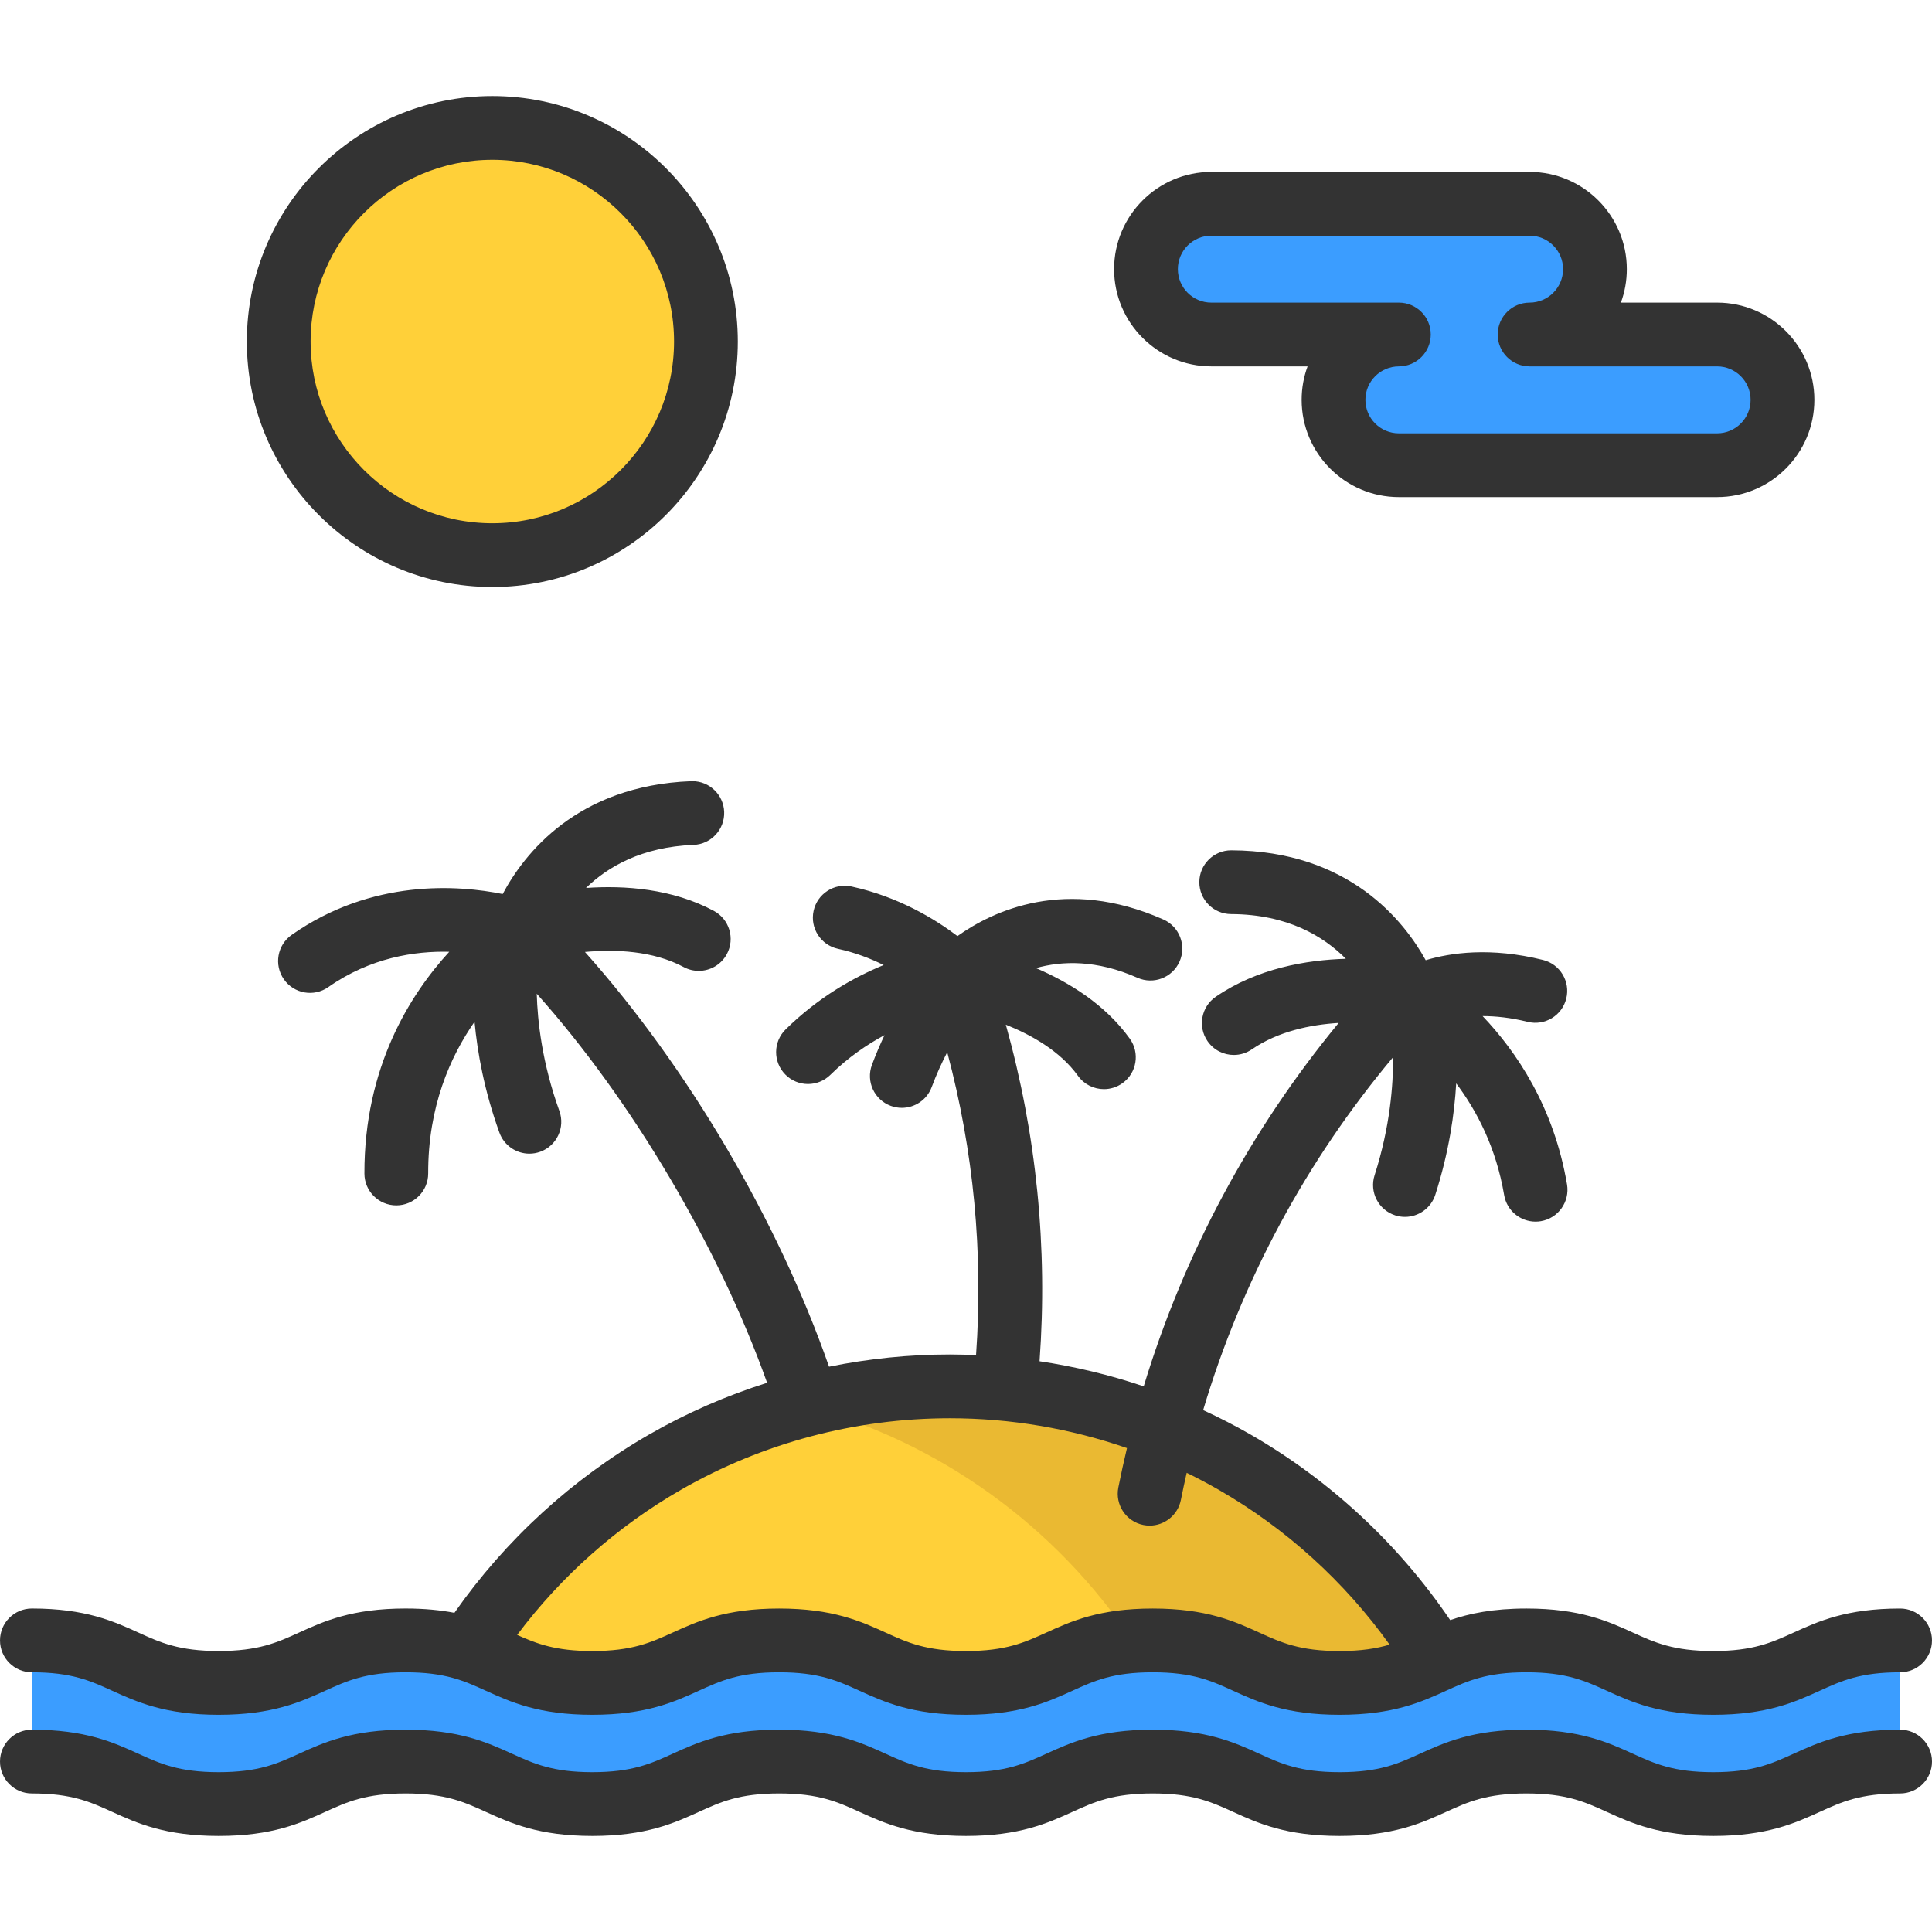
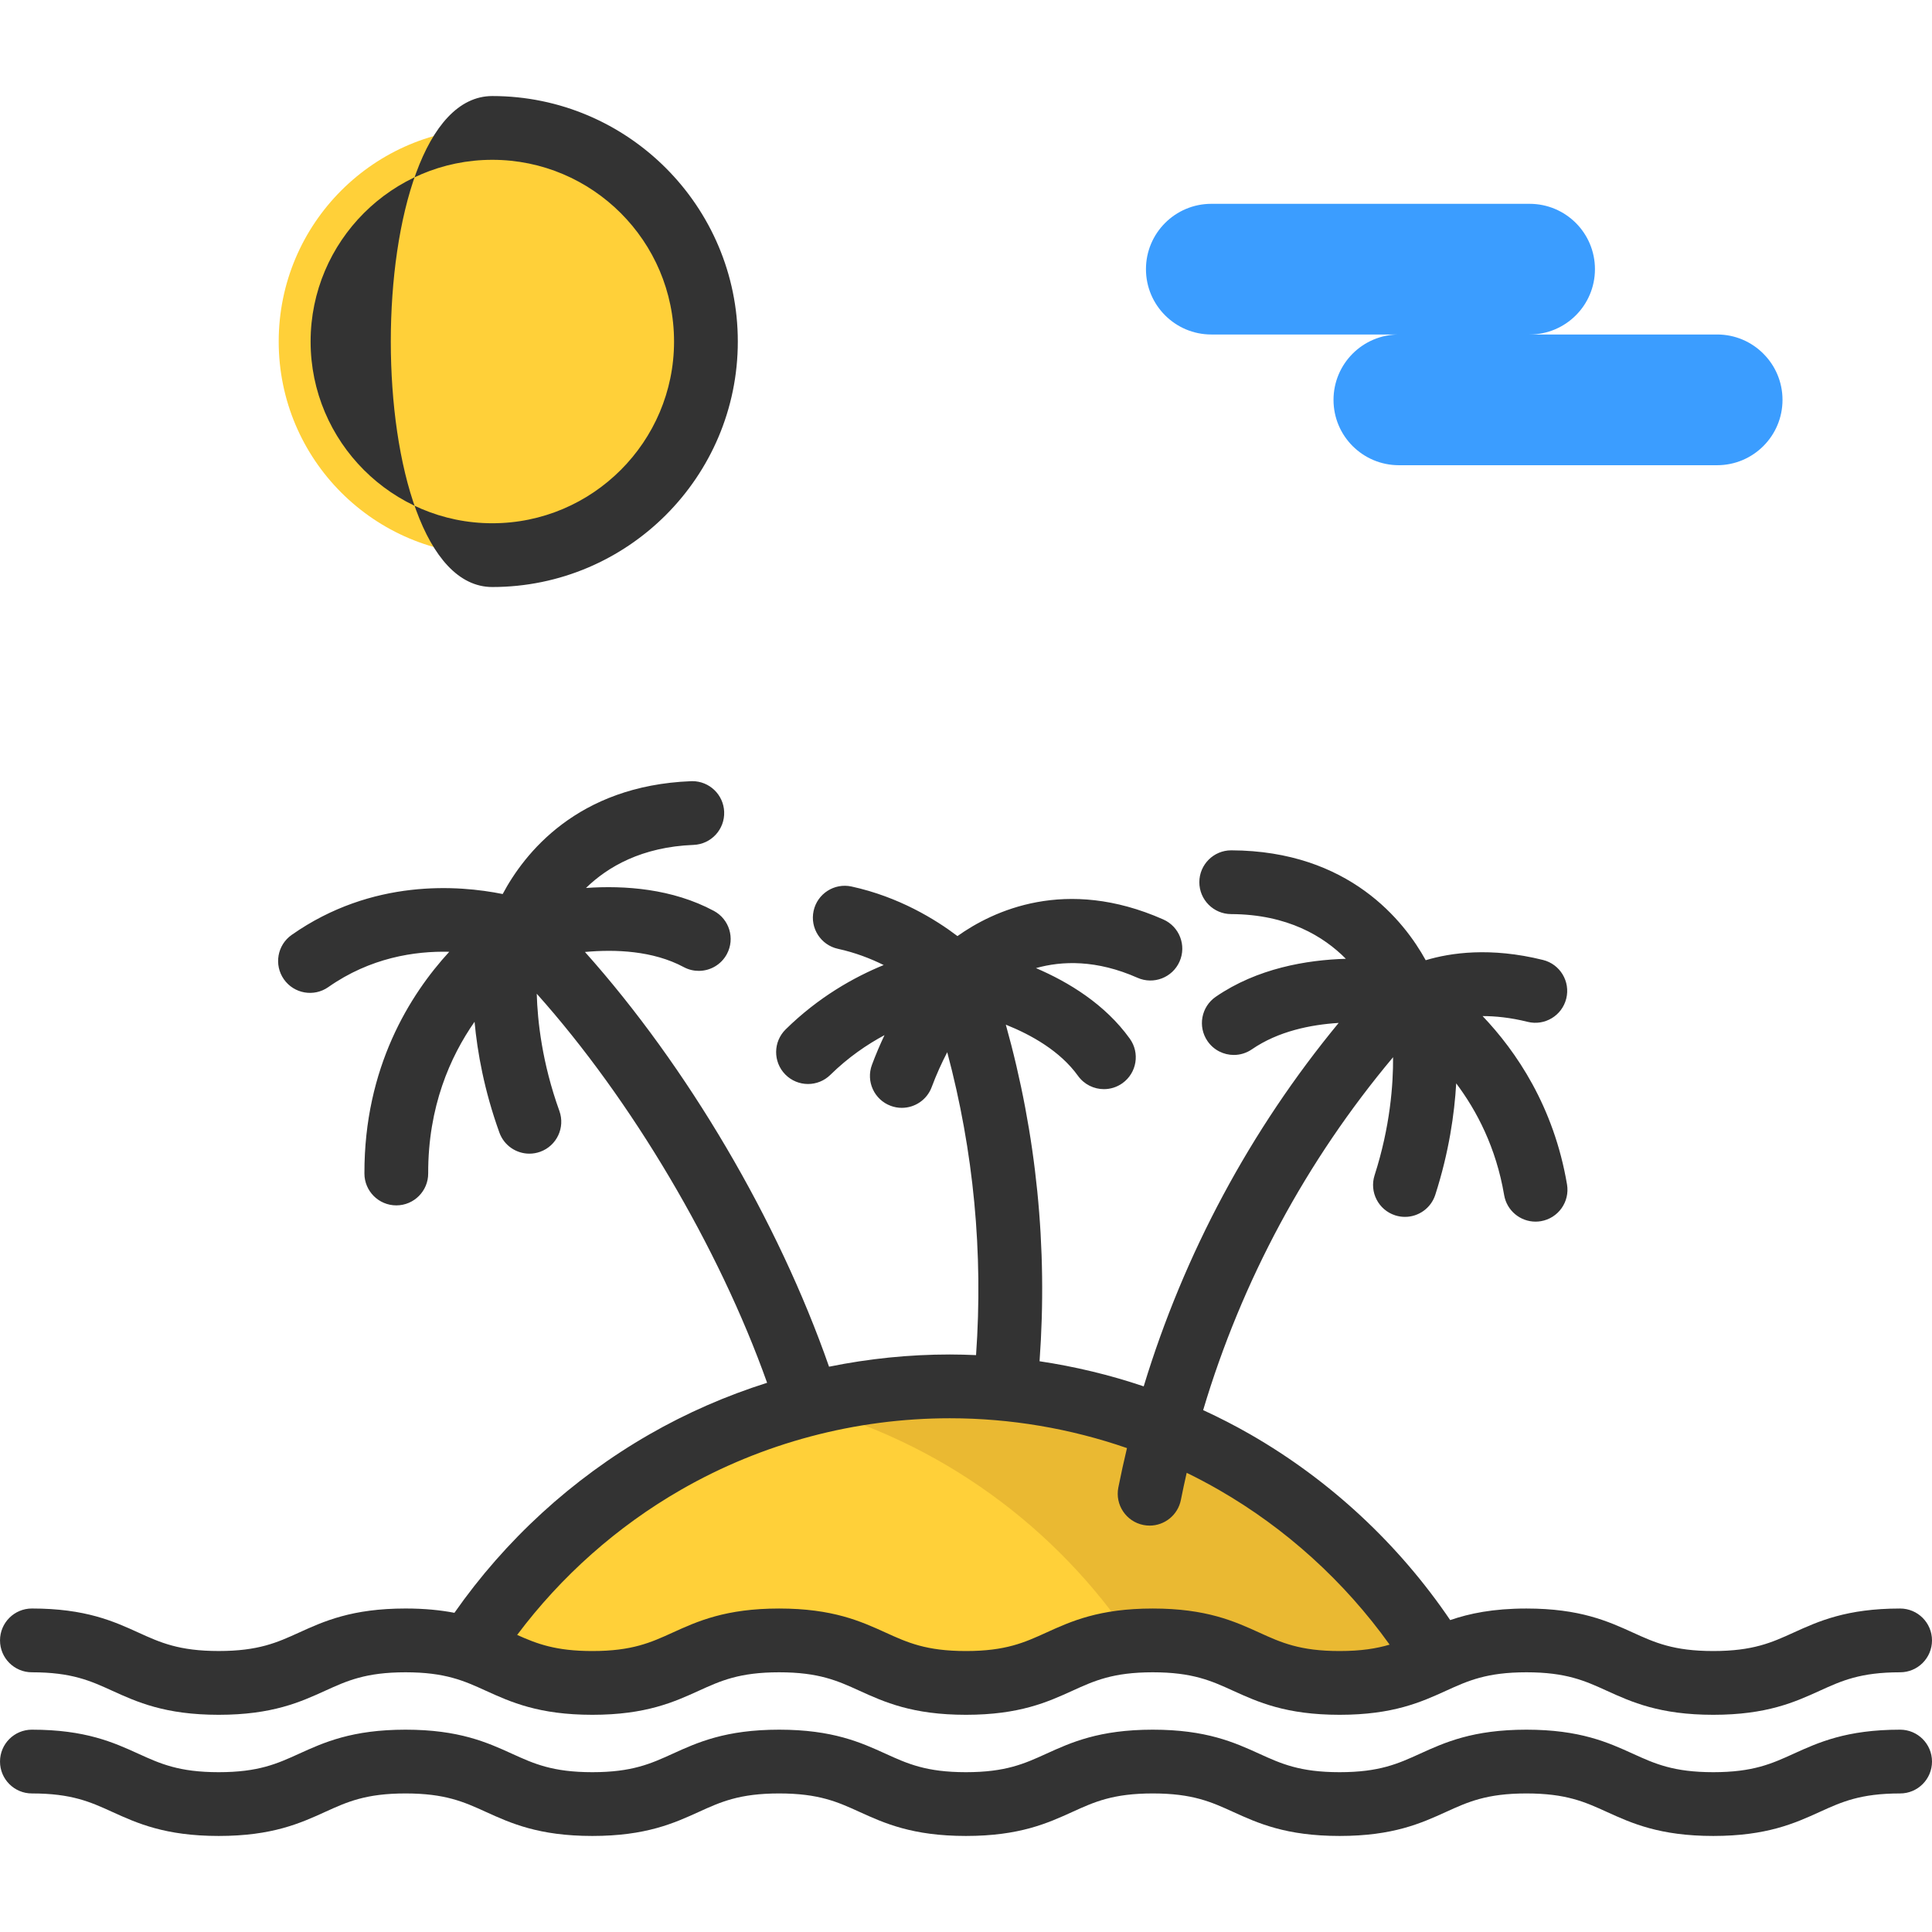
<svg xmlns="http://www.w3.org/2000/svg" version="1.1" id="Layer_1" viewBox="0 0 454.479 454.479" xml:space="preserve" width="512" height="512">
  <g>
-     <rect x="7.5" y="391.886" style="fill:#3B9DFF;" width="439.478" height="25.499" />
    <path style="fill:#FFD039;" d="M338.212,390.376c-5.89,2.66-11.36,5.51-23.09,5.51c-21.97,0-21.97-10-43.95-10   c-21.97,0-21.97,10-43.95,10c-21.97,0-21.97-10-43.94-10s-21.97,10-43.94,10c-15.53,0-20.09-4.99-29.17-7.92   c23.96-37.21,65.73-61.84,113.27-61.84C271.992,326.126,314.532,351.826,338.212,390.376z" />
    <g>
      <path style="fill:#EAB932;" d="M223.442,326.126c-11.933,0-23.501,1.554-34.516,4.467c32.122,8.49,59.531,28.555,77.51,55.472    c1.464-0.112,3.027-0.178,4.736-0.178c21.98,0,21.98,10,43.95,10c11.73,0,17.2-2.85,23.09-5.51    C314.532,351.826,271.992,326.126,223.442,326.126z" />
    </g>
    <path style="fill:#3B9DFF;" d="M414.802,83.196c2.79,2.78,4.51,6.62,4.51,10.87c0,8.49-6.89,15.37-15.38,15.37h-74.86   c-4.25,0-8.09-1.72-10.88-4.5c-2.78-2.78-4.5-6.62-4.5-10.87c0-8.49,6.88-15.38,15.38-15.38h-44.12c-4.25,0-8.09-1.72-10.87-4.5   c-2.79-2.78-4.51-6.63-4.51-10.87c0-8.49,6.89-15.37,15.38-15.37h74.86c4.25,0,8.09,1.72,10.88,4.5c2.78,2.78,4.5,6.63,4.5,10.87   c0,8.49-6.88,15.37-15.38,15.37h44.12C408.182,78.686,412.022,80.406,414.802,83.196z" />
    <path style="fill:#FFD039;" d="M115.812,30.096c27.75,0,50.25,22.49,50.25,50.25c0,27.75-22.5,50.24-50.25,50.24   s-50.25-22.49-50.25-50.24C65.562,52.586,88.062,30.096,115.812,30.096z" />
    <g>
      <path style="fill:#333333;" d="M7.5,393.386c9.36,0,13.766,2.005,18.867,4.326c5.844,2.659,12.467,5.674,25.079,5.674    c12.613,0,19.236-3.014,25.08-5.674c5.102-2.322,9.507-4.326,18.867-4.326c9.359,0,13.765,2.005,18.866,4.326    c5.844,2.659,12.467,5.674,25.08,5.674c12.612,0,19.234-3.014,25.078-5.674c5.1-2.321,9.504-4.326,18.862-4.326    c9.36,0,13.766,2.005,18.867,4.326c5.844,2.659,12.467,5.674,25.079,5.674c12.613,0,19.236-3.014,25.08-5.674    c5.102-2.322,9.507-4.326,18.867-4.326c9.361,0,13.767,2.005,18.868,4.326c5.844,2.659,12.468,5.674,25.081,5.674    s19.236-3.014,25.08-5.674c5.102-2.322,9.507-4.326,18.867-4.326c9.363,0,13.77,2.005,18.871,4.327    c5.845,2.659,12.469,5.673,25.083,5.673s19.238-3.014,25.083-5.673c5.102-2.322,9.509-4.327,18.871-4.327    c4.143,0,7.5-3.358,7.5-7.5s-3.357-7.5-7.5-7.5c-12.615,0-19.239,3.014-25.084,5.674c-5.102,2.322-9.508,4.326-18.87,4.326    s-13.769-2.005-18.87-4.326c-5.845-2.659-12.469-5.674-25.084-5.674c-7.9,0-13.449,1.182-17.93,2.72    c-12.123-17.874-28.24-32.888-46.985-43.661c-3.624-2.083-7.342-3.985-11.127-5.733c9.054-30.368,24.254-58.662,44.675-83.013    c0.048,6.392-0.675,16.329-4.347,27.763c-1.267,3.944,0.903,8.168,4.848,9.434c0.762,0.245,1.534,0.361,2.295,0.361    c3.171,0,6.117-2.027,7.139-5.208c3.218-10.019,4.505-19.056,4.916-26.2c4.821,6.417,9.384,15.098,11.277,26.277    c0.62,3.66,3.794,6.249,7.386,6.249c0.416,0,0.838-0.035,1.262-0.106c4.084-0.692,6.834-4.563,6.142-8.647    c-3.107-18.344-11.956-31.305-19.86-39.6c3.023,0,6.554,0.351,10.596,1.355c4.015,0.999,8.087-1.451,9.086-5.471    c0.999-4.02-1.45-8.088-5.471-9.087c-12.352-3.068-21.761-1.697-27.592,0.061c-5.013-9.096-17.97-25.744-45.723-25.85    c-0.01,0-0.02,0-0.029,0c-4.128,0-7.483,3.339-7.499,7.471c-0.016,4.142,3.329,7.513,7.472,7.529    c13.286,0.051,21.789,5.254,26.993,10.514c-9.188,0.272-20.84,2.22-30.61,8.941c-3.412,2.348-4.275,7.017-1.928,10.43    c1.454,2.114,3.8,3.25,6.186,3.25c1.465,0,2.945-0.428,4.244-1.322c6.2-4.265,13.853-5.807,20.418-6.213    c-20.791,25.214-36.378,54.309-45.862,85.494c-7.962-2.691-16.166-4.658-24.5-5.906c1.948-26.77-0.714-53.336-7.936-79.178    c6.006,2.4,12.79,6.21,16.983,12.045c1.465,2.039,3.764,3.124,6.096,3.123c1.517,0,3.047-0.458,4.371-1.41    c3.363-2.417,4.131-7.104,1.713-10.468c-5.819-8.098-14.394-13.31-22.071-16.594c6.135-1.728,14.24-1.995,23.886,2.275    c3.782,1.676,8.217-0.034,9.894-3.823c1.677-3.788-0.035-8.217-3.823-9.894c-22.972-10.169-40.108-2.008-48.422,3.908    c-5.145-3.902-13.769-9.23-24.917-11.659c-4.053-0.883-8.043,1.685-8.925,5.731c-0.882,4.047,1.685,8.043,5.731,8.925    c4.034,0.879,7.654,2.279,10.754,3.817c-7.024,2.876-15.347,7.555-23.057,15.134c-2.954,2.904-2.995,7.652-0.092,10.606    c1.468,1.494,3.408,2.243,5.349,2.243c1.898,0,3.797-0.716,5.257-2.151c4.173-4.101,8.596-7.121,12.742-9.346    c-1.039,2.189-2.044,4.526-2.961,6.993c-1.442,3.883,0.536,8.2,4.419,9.642c0.86,0.32,1.743,0.471,2.61,0.471    c3.045,0,5.909-1.868,7.031-4.89c1.103-2.97,2.369-5.723,3.653-8.2c6.219,23.289,8.49,47.184,6.778,71.258    c-2.051-0.089-4.105-0.15-6.163-0.15c-9.582,0-19.103,0.978-28.417,2.874c-11.973-34.321-33.333-70.61-57.419-97.56    c7.127-0.654,15.996-0.32,23.235,3.557c1.127,0.604,2.339,0.89,3.534,0.89c2.677,0,5.267-1.436,6.618-3.96    c1.956-3.651,0.581-8.197-3.07-10.153c-9.785-5.241-20.988-6.023-30.076-5.39c5.112-4.978,13.117-9.652,25.306-10.13    c4.139-0.162,7.362-3.649,7.2-7.788c-0.158-4.039-3.482-7.206-7.489-7.206c-0.099,0-0.198,0.002-0.299,0.006    c-26.845,1.052-39.293,17.113-44.314,26.545c-10.339-2.09-30.683-3.681-49.635,9.613c-3.391,2.379-4.211,7.056-1.832,10.447    c2.378,3.391,7.055,4.212,10.447,1.833c9.887-6.936,20.367-8.512,28.453-8.309c-9.249,10.078-20.026,27.191-19.958,52.178    c0.012,4.135,3.367,7.479,7.5,7.479c0.007,0,0.014,0,0.021,0c4.142-0.011,7.491-3.378,7.479-7.521    c-0.043-15.668,5.167-27.444,10.907-35.669c0.659,7.133,2.264,16.141,5.844,26.067c1.103,3.056,3.984,4.958,7.056,4.958    c0.845,0,1.704-0.144,2.544-0.447c3.896-1.405,5.916-5.703,4.512-9.599c-4.071-11.289-5.147-21.188-5.326-27.578    c22.334,24.986,42.823,59.609,54.19,91.521c-9.629,3.048-18.936,7.105-27.726,12.157c-18.149,10.43-33.847,24.827-45.83,41.955    c-3.225-0.621-6.972-1.014-11.5-1.014c-12.613,0-19.236,3.014-25.08,5.674c-5.102,2.322-9.507,4.326-18.867,4.326    c-9.359,0-13.765-2.005-18.866-4.326c-5.844-2.659-12.467-5.674-25.08-5.674c-4.143,0-7.5,3.358-7.5,7.5    S3.357,393.386,7.5,393.386z M160.197,350.45c19.149-11.005,41.019-16.822,63.242-16.822c14.244,0,28.339,2.402,41.669,7.016    c-0.734,3.076-1.417,6.167-2.034,9.275c-0.807,4.063,1.834,8.01,5.896,8.816c0.493,0.098,0.983,0.145,1.468,0.145    c3.507,0,6.641-2.472,7.349-6.042c0.423-2.134,0.883-4.258,1.366-6.377c2.551,1.244,5.063,2.571,7.529,3.988    c15.842,9.104,29.587,21.596,40.206,36.43c-3.065,0.912-6.682,1.506-11.764,1.506c-9.361,0-13.767-2.005-18.868-4.326    c-5.844-2.659-12.468-5.674-25.081-5.674s-19.236,3.014-25.08,5.674c-5.102,2.322-9.507,4.326-18.867,4.326    c-9.359,0-13.765-2.005-18.866-4.326c-5.844-2.659-12.467-5.674-25.08-5.674c-12.611,0-19.233,3.014-25.076,5.674    c-5.101,2.321-9.505,4.326-18.864,4.326c-8.632,0-13.05-1.706-17.687-3.792C132.029,370.759,145.174,359.084,160.197,350.45z" />
      <path style="fill:#333333;" d="M446.979,406.885c-12.615,0-19.239,3.014-25.084,5.674c-5.102,2.322-9.508,4.326-18.87,4.326    s-13.769-2.005-18.87-4.326c-5.845-2.659-12.469-5.674-25.084-5.674c-12.613,0-19.236,3.014-25.08,5.674    c-5.102,2.322-9.507,4.326-18.867,4.326c-9.361,0-13.767-2.005-18.868-4.326c-5.844-2.659-12.468-5.674-25.081-5.674    s-19.236,3.014-25.08,5.674c-5.102,2.322-9.507,4.326-18.867,4.326c-9.359,0-13.765-2.005-18.866-4.326    c-5.844-2.659-12.467-5.674-25.08-5.674c-12.611,0-19.233,3.014-25.076,5.674c-5.101,2.321-9.505,4.326-18.864,4.326    c-9.36,0-13.766-2.005-18.867-4.326c-5.844-2.659-12.467-5.674-25.079-5.674c-12.613,0-19.236,3.014-25.08,5.674    c-5.102,2.322-9.507,4.326-18.867,4.326c-9.359,0-13.765-2.005-18.866-4.326c-5.844-2.659-12.467-5.674-25.08-5.674    c-4.143,0-7.5,3.358-7.5,7.5s3.357,7.5,7.5,7.5c9.36,0,13.766,2.005,18.867,4.326c5.844,2.659,12.467,5.674,25.079,5.674    c12.613,0,19.236-3.014,25.08-5.674c5.102-2.322,9.507-4.326,18.867-4.326c9.359,0,13.765,2.005,18.866,4.326    c5.844,2.659,12.467,5.674,25.08,5.674c12.612,0,19.234-3.014,25.078-5.674c5.1-2.321,9.504-4.326,18.862-4.326    c9.36,0,13.766,2.005,18.867,4.326c5.844,2.659,12.467,5.674,25.079,5.674c12.613,0,19.236-3.014,25.08-5.674    c5.102-2.322,9.507-4.326,18.867-4.326c9.361,0,13.767,2.005,18.868,4.326c5.844,2.659,12.468,5.674,25.081,5.674    s19.236-3.014,25.08-5.674c5.102-2.322,9.507-4.326,18.867-4.326c9.363,0,13.77,2.005,18.871,4.327    c5.845,2.659,12.469,5.673,25.083,5.673s19.238-3.014,25.083-5.673c5.102-2.322,9.509-4.327,18.871-4.327    c4.143,0,7.5-3.358,7.5-7.5S451.121,406.885,446.979,406.885z" />
-       <path style="fill:#333333;" d="M115.813,138.089c31.843,0,57.748-25.906,57.748-57.748s-25.905-57.748-57.748-57.748    c-31.842,0-57.747,25.906-57.747,57.748S83.972,138.089,115.813,138.089z M115.813,37.594c23.571,0,42.748,19.177,42.748,42.748    s-19.177,42.748-42.748,42.748s-42.747-19.177-42.747-42.748S92.242,37.594,115.813,37.594z" />
-       <path style="fill:#333333;" d="M284.951,86.189h22.64c-0.903,2.456-1.396,5.109-1.396,7.874c0,12.613,10.262,22.874,22.874,22.874    h74.865c12.613,0,22.875-10.261,22.875-22.874s-10.262-22.874-22.875-22.874h-22.64c0.903-2.456,1.396-5.109,1.396-7.874    c0-12.613-10.262-22.874-22.874-22.874h-74.865c-12.613,0-22.875,10.261-22.875,22.874S272.338,86.189,284.951,86.189z     M284.951,55.441h74.865c4.342,0,7.874,3.532,7.874,7.874s-3.532,7.874-7.874,7.874c-4.143,0-7.5,3.358-7.5,7.5s3.357,7.5,7.5,7.5    h44.117c4.343,0,7.875,3.532,7.875,7.874s-3.532,7.874-7.875,7.874h-74.865c-4.342,0-7.874-3.532-7.874-7.874    s3.532-7.874,7.874-7.874c4.143,0,7.5-3.358,7.5-7.5s-3.357-7.5-7.5-7.5h-44.117c-4.343,0-7.875-3.532-7.875-7.874    S280.608,55.441,284.951,55.441z" />
+       <path style="fill:#333333;" d="M115.813,138.089c31.843,0,57.748-25.906,57.748-57.748s-25.905-57.748-57.748-57.748    S83.972,138.089,115.813,138.089z M115.813,37.594c23.571,0,42.748,19.177,42.748,42.748    s-19.177,42.748-42.748,42.748s-42.747-19.177-42.747-42.748S92.242,37.594,115.813,37.594z" />
    </g>
  </g>
</svg>